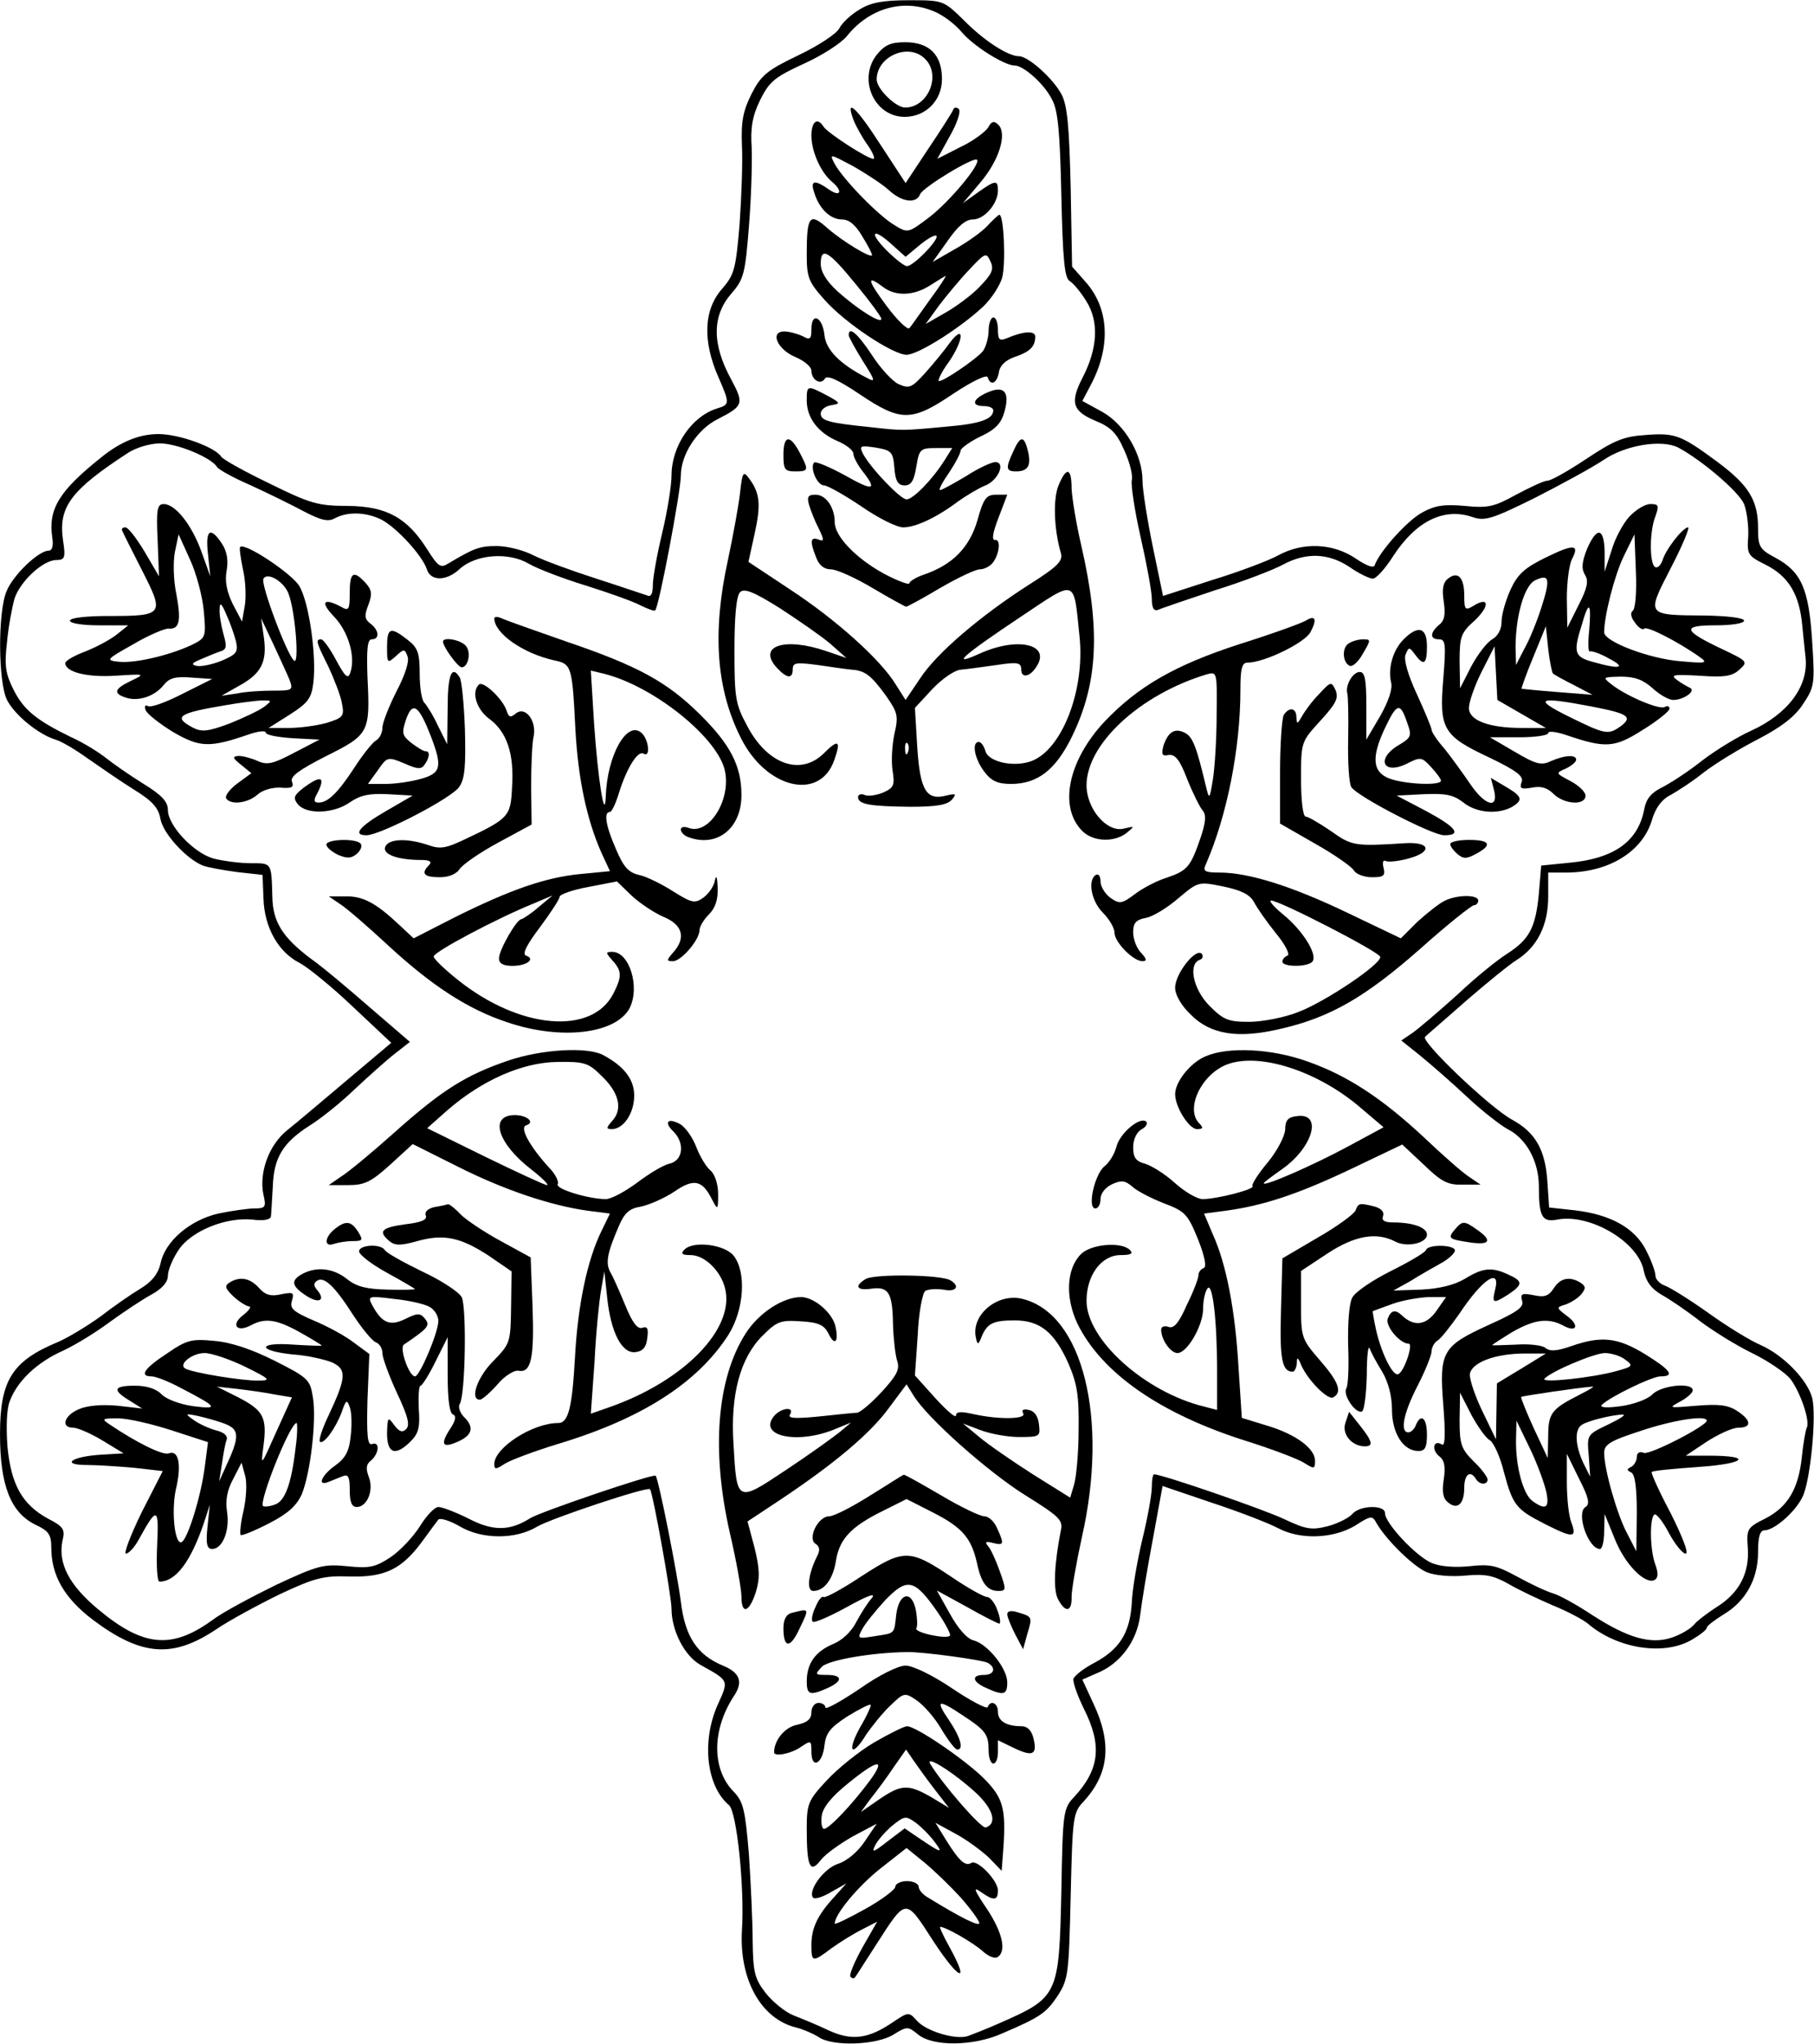
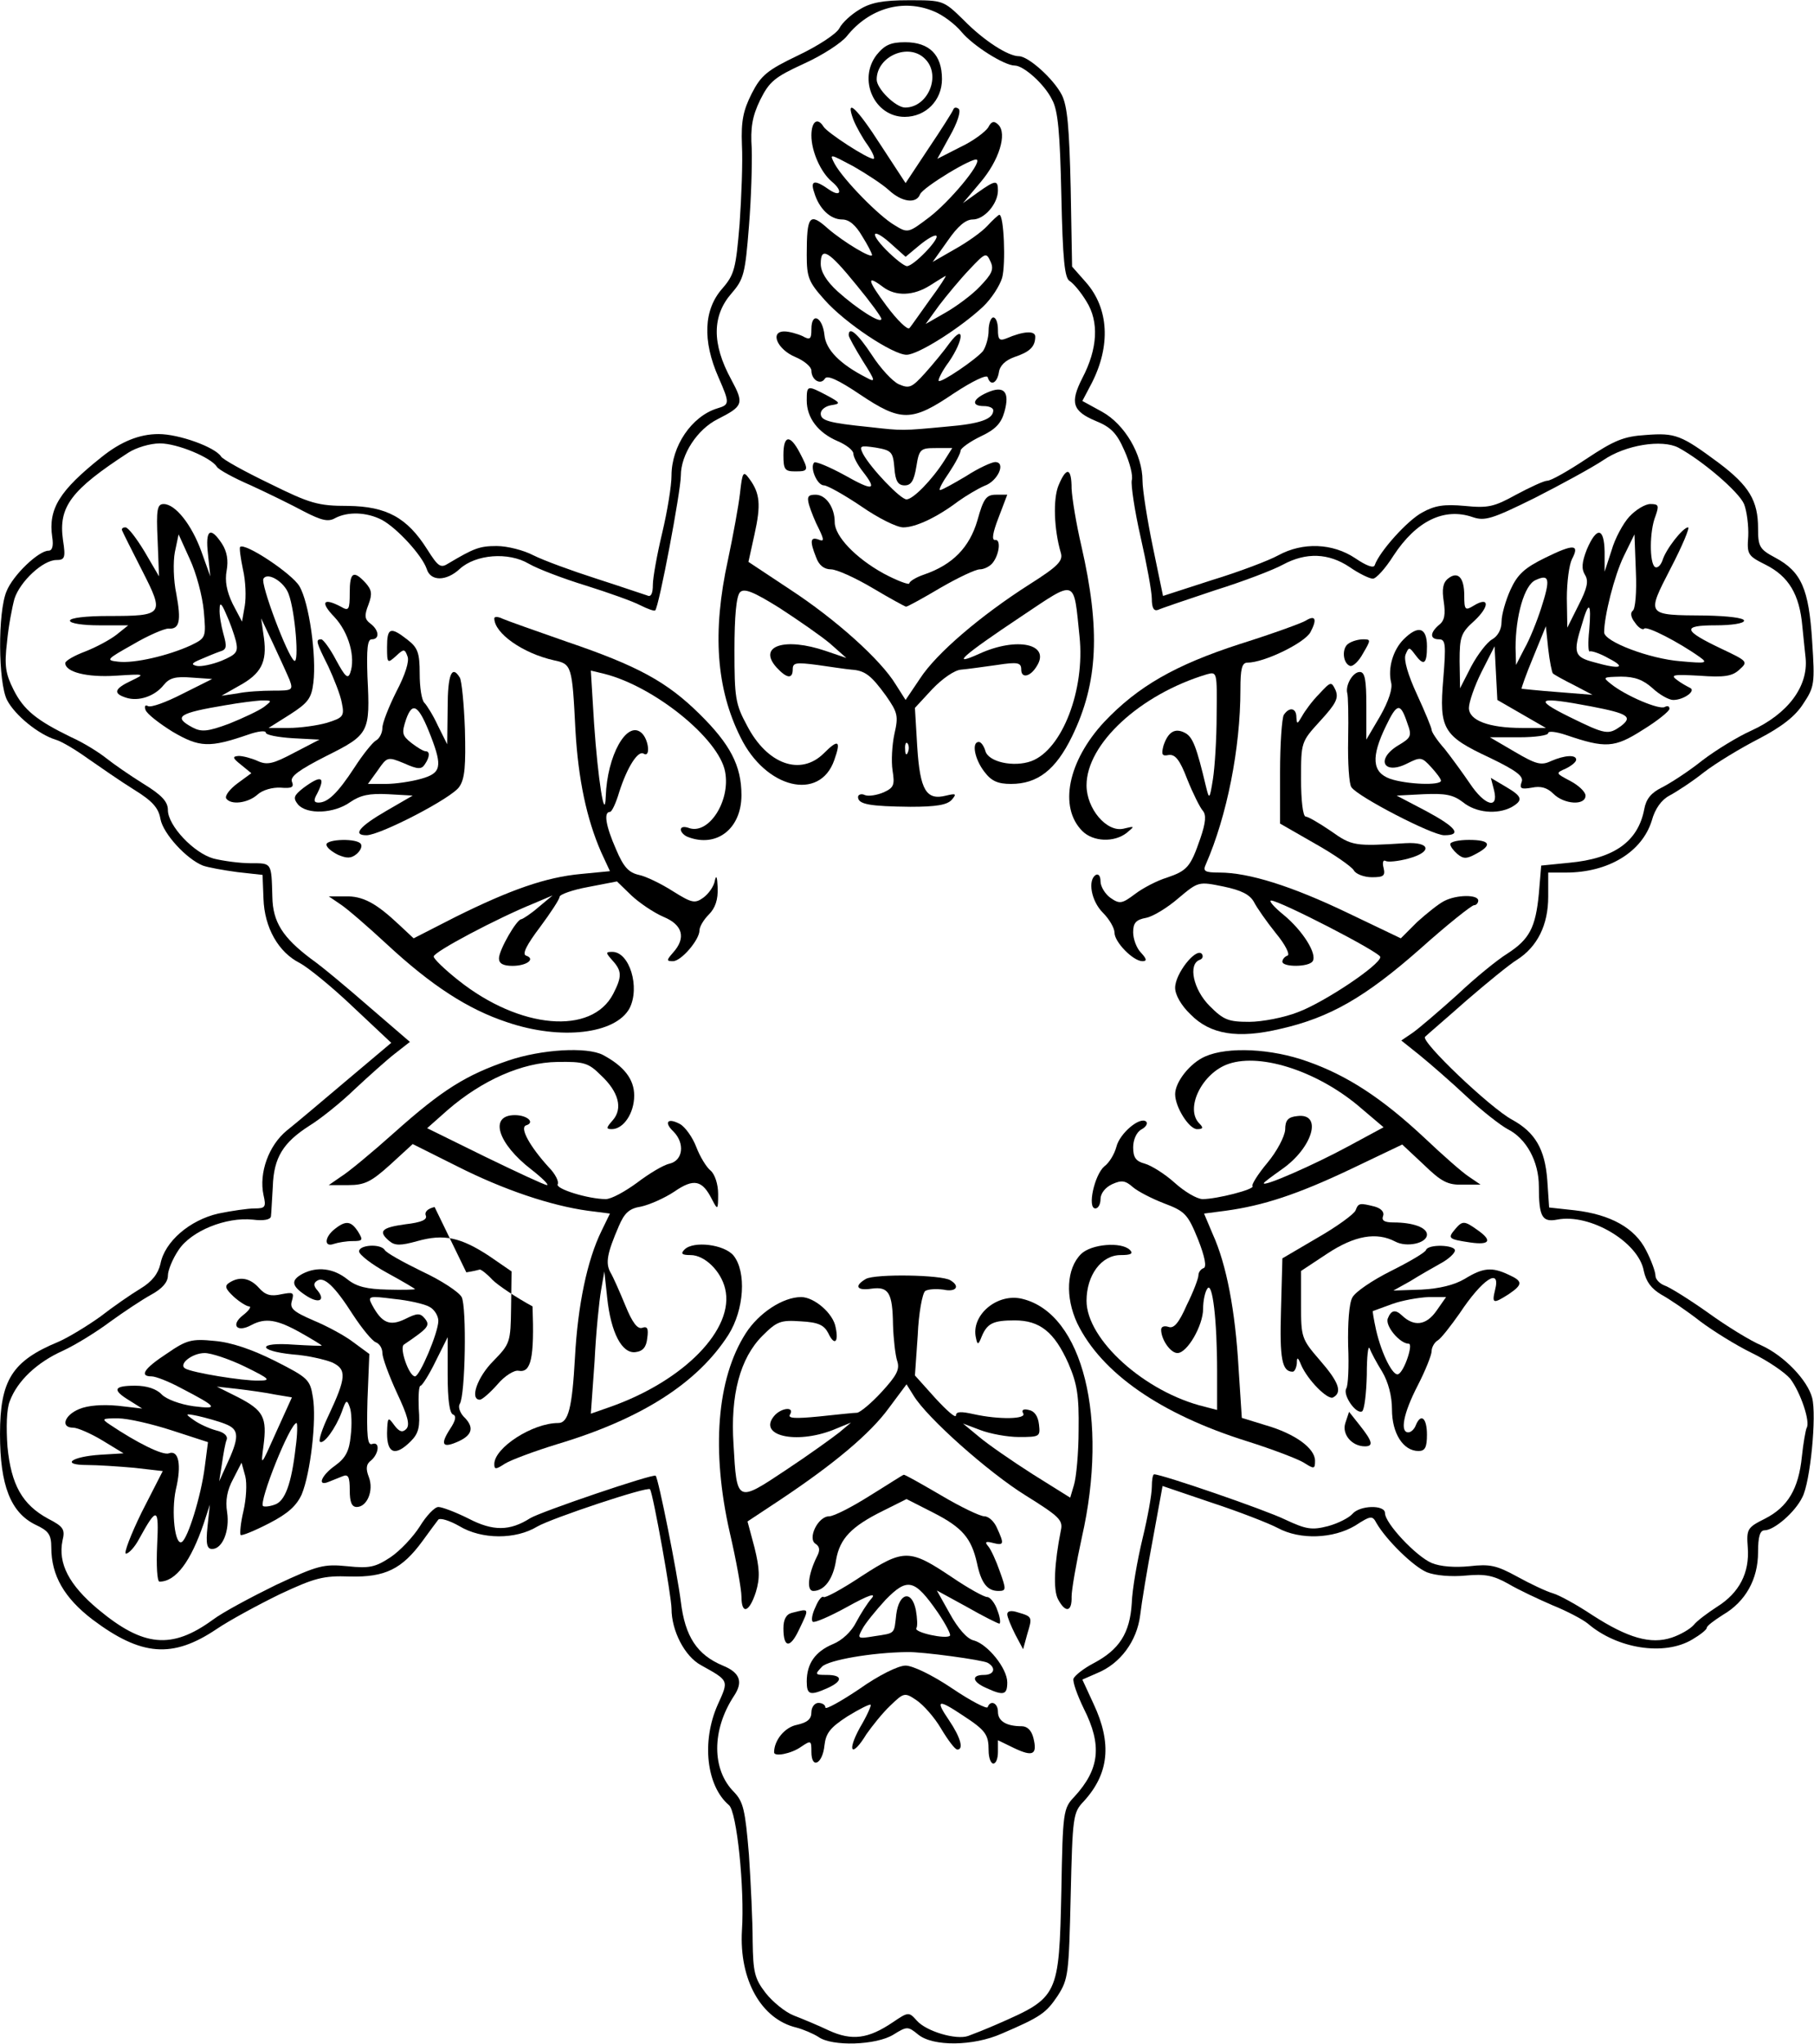
<svg xmlns="http://www.w3.org/2000/svg" version="1.0" width="291.448pt" height="328.237pt" viewBox="0 0 389 438" preserveAspectRatio="xMidYMid meet">
  <g transform="translate(0,438) scale(0.1,-0.1)" fill="#000000" stroke="none">
    <path d="M1843 4360 c-17 -10 -37 -28 -43 -40 -6 -12 -46 -38 -88 -58 -67 -32 -80 -43 -100 -82 -18 -36 -23 -58 -21 -110 2 -36 -1 -112 -5 -170 -8 -95 -11 -108 -37 -138 -40 -45 -43 -112 -8 -191 24 -55 24 -58 -3 -66 -55 -17 -98 -81 -98 -144 0 -22 -9 -77 -20 -123 -11 -46 -20 -96 -20 -111 0 -19 -4 -27 -12 -23 -7 2 -56 19 -109 36 -53 17 -113 39 -135 50 -21 11 -56 20 -79 20 -37 0 -49 -5 -103 -37 -17 -11 -22 -8 -46 30 -43 68 -87 92 -170 93 -64 0 -81 5 -168 48 -54 26 -101 52 -104 58 -13 20 -90 48 -134 48 -41 0 -81 -16 -123 -50 -89 -71 -114 -110 -105 -171 3 -19 0 -29 -8 -29 -21 0 -76 -52 -90 -87 -19 -45 -18 -195 1 -233 17 -33 68 -74 104 -85 14 -4 45 -23 70 -41 26 -18 69 -48 98 -66 39 -24 53 -39 57 -63 6 -32 56 -86 91 -100 11 -4 44 -10 74 -14 l54 -6 2 -51 c2 -62 32 -115 78 -138 17 -9 69 -51 114 -94 l82 -77 -95 -80 c-52 -44 -110 -93 -129 -108 -39 -32 -60 -91 -50 -138 6 -26 4 -29 -19 -29 -14 0 -49 -5 -78 -11 -61 -14 -115 -60 -124 -108 -5 -21 -18 -38 -43 -53 -20 -12 -59 -39 -86 -60 -28 -20 -69 -45 -90 -54 -99 -41 -125 -82 -125 -198 0 -110 23 -168 76 -194 28 -13 34 -21 34 -49 0 -60 28 -108 88 -154 105 -79 172 -84 266 -21 28 19 89 52 136 75 75 35 93 40 150 38 76 -2 112 16 156 76 15 21 31 42 34 46 4 4 24 -2 45 -14 48 -29 121 -29 167 -1 31 18 238 87 242 80 7 -12 46 -230 46 -256 0 -47 28 -102 63 -121 61 -34 60 -32 36 -85 -35 -79 -24 -174 24 -215 17 -13 34 -179 28 -269 -6 -105 41 -190 117 -208 15 -4 36 -13 47 -20 29 -21 124 -18 161 5 29 18 31 18 53 0 32 -26 118 -25 179 2 84 36 95 44 120 81 23 36 24 46 28 215 4 170 5 178 28 202 54 59 61 124 21 209 l-24 52 32 14 c49 20 85 68 92 124 3 26 15 99 27 162 l21 115 106 -36 c58 -19 122 -44 141 -54 48 -26 119 -23 166 5 34 22 37 22 46 5 21 -36 79 -93 108 -105 18 -7 52 -10 83 -7 42 4 60 0 92 -18 22 -13 65 -33 95 -46 30 -12 64 -30 75 -39 63 -54 164 -70 224 -34 17 10 31 21 31 25 0 4 16 16 35 28 48 28 75 76 75 134 0 33 4 47 14 47 20 0 65 38 81 71 17 32 31 175 21 213 -10 38 -60 90 -108 112 -24 10 -76 42 -116 71 -41 29 -83 55 -93 58 -10 4 -19 13 -19 21 0 8 -9 33 -20 54 -24 48 -76 77 -153 86 l-55 6 -4 59 c-5 66 -26 102 -75 129 -47 25 -198 169 -187 178 5 5 45 39 89 78 44 38 93 78 108 87 44 28 67 75 67 135 l0 52 38 0 c91 0 163 44 184 111 7 26 21 45 38 54 15 8 49 30 74 50 26 20 79 52 118 72 48 25 78 48 95 75 24 36 25 43 19 134 -7 112 -23 149 -79 179 -34 18 -37 24 -37 63 0 59 -19 91 -84 140 -81 60 -93 65 -157 60 -48 -3 -68 -12 -127 -51 -39 -26 -76 -47 -84 -47 -7 0 -37 -14 -67 -30 -47 -26 -60 -29 -110 -24 -44 4 -64 1 -91 -14 -32 -17 -92 -84 -102 -113 -2 -7 -17 -2 -42 15 -48 32 -112 35 -165 6 -20 -11 -83 -35 -142 -53 l-105 -34 -22 106 c-12 58 -22 122 -22 141 0 56 -38 121 -87 148 l-42 23 20 38 c41 80 37 160 -12 216 l-30 34 -3 168 c-3 130 -7 176 -19 200 -18 35 -72 83 -92 83 -23 0 -75 33 -119 78 -43 42 -44 42 -117 42 -56 0 -82 -5 -106 -20z m160 -4 c18 -7 45 -27 59 -44 25 -30 92 -72 114 -72 19 0 64 -40 80 -73 13 -23 17 -71 20 -206 3 -138 7 -177 18 -183 8 -5 24 -24 36 -44 27 -43 24 -101 -9 -164 -27 -53 -21 -71 29 -92 32 -13 45 -26 61 -63 12 -26 19 -55 16 -64 -2 -10 6 -65 19 -122 13 -57 24 -117 24 -132 0 -19 4 -27 13 -24 6 3 62 22 122 42 61 19 126 44 146 55 50 27 98 25 143 -5 20 -14 43 -25 50 -25 7 0 27 22 44 49 49 75 109 104 170 83 26 -9 42 -4 133 41 57 29 123 65 147 81 48 33 126 45 161 27 52 -28 130 -95 141 -121 6 -15 10 -47 9 -69 -3 -39 -1 -42 37 -61 50 -25 73 -64 79 -132 3 -29 6 -60 7 -68 6 -61 -38 -120 -117 -156 -27 -12 -75 -41 -105 -64 -30 -24 -69 -49 -87 -58 -22 -11 -33 -24 -37 -46 -13 -69 -64 -106 -161 -115 l-60 -6 -5 -60 c-7 -73 -20 -98 -68 -129 -21 -13 -69 -52 -107 -88 -39 -35 -81 -71 -95 -81 l-25 -17 40 -32 c22 -18 67 -57 100 -88 33 -31 73 -62 88 -70 40 -20 67 -69 67 -123 0 -65 7 -77 39 -71 70 14 175 -48 186 -110 5 -23 16 -38 38 -51 18 -10 55 -35 83 -57 28 -21 78 -52 111 -68 33 -16 70 -41 82 -55 22 -29 44 -93 35 -106 -2 -5 -7 -32 -10 -61 -7 -69 -30 -108 -79 -133 -38 -19 -40 -22 -37 -62 4 -54 -18 -97 -66 -127 -20 -13 -43 -30 -50 -39 -8 -9 -29 -21 -47 -27 -45 -15 -94 -1 -170 48 -33 22 -71 43 -85 47 -14 4 -48 20 -77 36 -44 24 -58 27 -102 22 -31 -3 -62 -1 -81 7 -33 14 -100 85 -100 107 0 18 -54 17 -70 -2 -7 -8 -30 -20 -52 -26 -35 -9 -47 -7 -92 14 -43 21 -264 97 -281 97 -3 0 -5 -12 -5 -27 0 -16 -9 -66 -20 -111 -11 -46 -22 -108 -23 -138 -4 -65 -27 -100 -82 -129 -21 -11 -40 -26 -43 -33 -2 -7 8 -35 22 -64 40 -79 34 -130 -20 -189 -24 -25 -25 -32 -28 -202 -5 -226 -6 -228 -136 -285 -25 -11 -53 -22 -64 -26 -26 -9 -90 10 -110 33 -17 19 -18 19 -52 -4 -52 -35 -87 -40 -137 -17 -23 11 -57 25 -75 32 -18 7 -45 29 -60 48 -24 31 -27 45 -28 111 0 42 -4 126 -8 186 -8 96 -12 113 -32 134 -48 48 -48 133 0 206 20 30 13 50 -24 65 -55 23 -81 62 -90 137 -8 63 -48 264 -54 270 -5 5 -246 -77 -269 -91 -44 -28 -80 -28 -132 -1 -28 14 -57 25 -65 25 -8 0 -26 -19 -40 -42 -14 -22 -42 -52 -63 -66 -32 -21 -45 -24 -92 -19 -51 5 -63 2 -153 -40 -53 -26 -115 -59 -136 -75 -88 -64 -149 -58 -246 23 -62 52 -86 98 -76 147 6 24 2 30 -31 47 -55 30 -79 72 -87 154 -3 42 -2 81 5 98 16 43 58 83 114 108 28 13 73 41 101 62 29 21 68 47 88 58 24 13 36 27 36 41 0 11 10 36 23 55 27 41 102 71 159 65 24 -3 38 0 39 7 1 7 2 35 4 64 2 62 22 94 78 130 23 14 67 49 97 78 30 28 69 63 87 77 l32 25 -86 74 c-47 41 -103 88 -126 104 -61 46 -82 79 -83 133 -2 74 -1 72 -46 72 -24 0 -60 5 -80 10 -43 12 -98 71 -98 104 0 18 -13 32 -52 56 -29 18 -65 43 -80 55 -15 12 -48 33 -75 45 -74 36 -102 58 -124 102 -17 34 -20 51 -14 102 3 33 11 75 16 93 12 37 61 83 90 83 18 0 20 5 14 43 -10 71 17 107 140 187 17 11 47 20 68 20 37 0 109 -30 122 -50 3 -6 36 -24 73 -40 37 -17 88 -42 114 -56 37 -19 52 -23 67 -14 27 14 67 13 100 -4 33 -18 86 -76 96 -105 8 -27 42 -27 71 0 34 31 104 37 148 11 19 -11 74 -32 123 -47 48 -15 101 -34 116 -42 16 -8 30 -13 32 -11 8 7 55 256 55 289 0 45 35 99 79 121 55 28 57 33 29 85 -42 77 -41 137 1 185 26 30 29 42 37 143 5 61 7 136 6 167 -3 44 1 69 18 104 20 40 31 49 94 78 40 18 81 45 92 59 48 60 121 81 187 53z" />
    <path d="M1880 4263 c-41 -53 -5 -133 60 -133 45 0 80 35 80 81 0 52 -27 79 -79 79 -31 0 -44 -6 -61 -27z m104 -9 c35 -35 6 -104 -43 -104 -20 0 -61 40 -61 60 0 50 69 80 104 44z" />
    <path d="M1830 4124 c6 -15 20 -40 31 -55 11 -16 16 -29 12 -29 -13 0 -99 56 -107 69 -13 21 -26 11 -26 -19 0 -34 20 -79 44 -99 24 -20 19 -34 -6 -17 -31 22 -41 20 -32 -6 10 -34 34 -58 60 -58 15 0 29 -12 43 -36 12 -19 21 -37 21 -40 0 -9 -60 27 -94 56 -40 36 -46 29 -46 -56 0 -48 4 -58 38 -96 44 -50 147 -118 176 -118 25 0 116 58 164 103 18 17 36 45 41 62 8 29 4 135 -6 135 -2 0 -14 -11 -26 -24 -12 -13 -43 -35 -70 -50 l-47 -27 32 45 c22 32 39 46 54 46 25 0 54 34 54 62 0 23 -5 23 -43 -4 l-32 -23 37 44 c41 48 58 105 39 124 -9 9 -15 8 -22 -6 -6 -9 -32 -29 -60 -42 l-49 -25 27 49 c16 28 24 53 19 58 -5 4 -10 4 -12 -2 -2 -5 -26 -43 -53 -83 l-49 -74 -53 81 c-52 81 -77 104 -59 55z m76 -151 c28 -26 59 -30 67 -9 6 15 115 81 122 74 9 -9 -59 -90 -102 -123 -45 -34 -46 -35 -75 -17 -34 20 -109 97 -128 131 -12 23 -11 22 40 -5 28 -16 63 -39 76 -51z m8 -118 l28 -25 30 25 c17 14 33 23 36 20 7 -7 -49 -65 -63 -65 -6 0 -26 16 -45 35 -39 40 -27 48 14 10z m-77 -86 c29 -35 53 -68 53 -72 0 -12 -53 22 -94 59 -24 22 -36 42 -36 59 0 38 17 28 77 -46z m264 -3 c-17 -18 -51 -43 -74 -56 l-42 -24 29 40 c16 21 45 56 65 77 34 36 36 37 45 17 8 -17 3 -27 -23 -54z m-107 -28 c-21 -29 -40 -57 -44 -61 -4 -4 -26 17 -49 48 -41 55 -44 68 -7 40 27 -20 65 -19 101 4 17 11 32 20 33 20 2 1 -13 -23 -34 -51z" />
    <path d="M1740 3675 c0 -22 -3 -24 -19 -15 -11 5 -29 10 -39 10 -32 0 -15 -39 24 -55 19 -8 34 -21 34 -29 0 -20 20 -32 29 -17 5 8 29 -3 75 -34 88 -59 111 -59 201 2 41 27 71 41 73 35 6 -20 20 -13 24 10 2 15 14 26 33 33 33 11 45 22 45 44 0 13 -25 12 -62 -4 -15 -6 -18 -2 -18 19 0 14 -4 26 -10 26 -5 0 -10 -13 -10 -28 0 -16 -6 -35 -12 -44 -15 -18 -90 -69 -95 -64 -2 2 7 21 22 41 32 47 34 83 2 41 -12 -17 -36 -46 -53 -65 -29 -32 -34 -34 -57 -24 -13 6 -39 34 -57 62 -31 47 -50 63 -50 43 0 -4 14 -29 30 -55 28 -44 28 -47 8 -36 -57 29 -87 60 -90 91 -4 39 -28 51 -28 13z" />
    <path d="M1730 3522 c0 -37 24 -69 66 -87 19 -8 34 -20 34 -27 0 -7 9 -24 20 -38 32 -41 23 -43 -39 -8 -33 18 -62 30 -65 27 -10 -10 6 -49 21 -49 7 0 43 -20 80 -45 36 -25 76 -45 90 -45 27 0 73 22 118 56 17 12 42 27 56 33 29 10 47 51 23 51 -7 0 -36 -13 -62 -30 -27 -16 -52 -30 -56 -30 -4 0 5 17 19 37 14 21 25 42 25 48 1 5 20 19 43 30 32 15 44 28 51 53 12 43 -1 57 -37 41 -32 -14 -35 -29 -7 -29 11 0 20 -4 20 -9 0 -19 -28 -29 -100 -35 -96 -9 -94 -9 -165 -1 -89 9 -105 14 -105 29 0 8 10 16 23 18 20 3 20 5 -10 21 -42 22 -43 22 -43 -11z m188 -145 c2 -28 8 -37 22 -37 14 0 20 10 25 40 6 38 9 40 42 40 l35 0 -17 -27 c-26 -41 -67 -83 -81 -83 -13 0 -76 66 -93 97 -9 18 -7 19 27 14 34 -6 37 -9 40 -44z" />
    <path d="M1680 3405 c0 -31 3 -35 25 -35 29 0 30 2 10 40 -21 40 -35 38 -35 -5z" />
-     <path d="M2173 3413 c-17 -36 -16 -43 6 -43 26 0 33 13 25 45 -8 32 -16 32 -31 -2z" />
    <path d="M1587 3324 c-3 -27 -15 -92 -26 -144 -34 -155 -25 -276 27 -380 54 -110 170 -138 201 -49 15 42 9 46 -22 15 -50 -50 -122 -24 -165 59 -25 46 -27 60 -27 162 0 72 4 116 12 124 9 9 29 1 85 -34 40 -26 89 -60 108 -76 l35 -31 -44 15 c-88 30 -147 11 -106 -35 22 -24 35 -26 35 -4 0 14 7 15 53 9 28 -4 61 -9 73 -10 29 -2 42 -12 74 -56 25 -36 27 -43 18 -82 -5 -23 -7 -58 -4 -78 5 -31 3 -37 -19 -47 -14 -6 -32 -9 -40 -6 -8 4 -15 1 -15 -4 0 -16 26 -20 112 -21 56 0 79 4 89 15 11 13 9 14 -12 9 -43 -11 -56 12 -62 104 l-5 84 37 40 c22 23 48 41 62 42 13 1 48 6 77 10 45 7 52 5 52 -10 0 -19 19 -16 33 7 31 48 -42 64 -123 27 -64 -29 -36 -4 90 80 120 80 112 83 125 -43 12 -114 -37 -242 -103 -267 -38 -14 -93 -2 -99 22 -3 10 -9 19 -14 19 -16 0 -9 -37 12 -64 15 -20 29 -26 57 -26 57 0 96 30 131 102 56 115 61 229 20 408 -11 47 -20 102 -21 123 0 45 -11 48 -28 7 -12 -29 -10 -94 5 -145 5 -17 -7 -29 -67 -67 -105 -67 -200 -148 -235 -202 l-31 -46 -21 33 c-32 53 -129 140 -227 204 l-89 59 13 59 c14 63 12 88 -11 119 -13 18 -15 15 -20 -30z m360 -556 c-3 -8 -6 -5 -6 6 -1 11 2 17 5 13 3 -3 4 -12 1 -19z" />
    <path d="M1735 3298 c4 -13 13 -36 21 -51 12 -25 11 -28 -1 -23 -17 6 -19 -3 -5 -38 6 -17 17 -26 32 -26 12 0 52 -18 89 -40 37 -22 70 -40 72 -40 3 0 36 18 73 40 38 22 76 40 85 40 9 0 21 6 27 13 15 18 19 52 6 50 -8 -1 -5 16 7 47 l19 50 -24 0 c-21 0 -27 -8 -40 -55 -17 -58 -53 -95 -114 -116 -18 -6 -32 -15 -32 -19 0 -4 -25 5 -55 21 -60 33 -105 80 -105 110 0 32 -19 59 -41 59 -16 0 -19 -4 -14 -22z" />
    <path d="M338 3223 l3 -78 -31 53 c-17 28 -35 52 -41 52 -6 0 -9 -3 -7 -7 2 -5 21 -43 43 -86 48 -94 46 -97 -72 -97 -49 0 -83 -4 -83 -10 0 -6 28 -10 63 -10 l62 0 -25 -20 c-14 -11 -44 -27 -67 -36 -24 -9 -43 -20 -43 -25 0 -19 46 -31 108 -27 64 4 64 4 33 -11 -36 -17 -39 -27 -11 -36 27 -9 62 3 81 27 12 15 25 19 60 16 l44 -3 -64 -32 c-35 -18 -68 -30 -74 -26 -5 3 -8 0 -5 -8 2 -8 29 -29 58 -47 58 -34 79 -35 163 -6 20 7 37 9 37 4 0 -5 26 -10 58 -12 l57 -3 -54 -28 c-45 -24 -58 -27 -78 -18 -13 6 -32 11 -41 11 -14 -1 -14 -4 5 -19 l22 -18 -30 -22 c-16 -12 -27 -26 -24 -32 10 -15 47 -10 67 8 11 10 32 16 50 15 24 -2 29 1 24 13 -4 11 15 25 74 55 92 46 94 50 88 170 -2 59 0 80 9 80 18 0 16 20 -3 34 -12 9 -13 17 -4 40 9 24 7 32 -6 47 -26 28 -34 23 -34 -21 0 -37 -2 -40 -19 -30 -38 20 -45 10 -14 -22 31 -33 46 -87 34 -120 -5 -14 -11 -8 -30 27 -13 25 -28 45 -32 45 -13 0 -11 -6 15 -58 12 -26 26 -61 29 -78 6 -29 3 -32 -32 -43 -21 -6 -58 -11 -82 -11 l-43 0 46 29 c39 25 46 35 50 68 7 57 -9 172 -30 207 -16 27 -117 94 -127 84 -2 -2 1 -24 6 -48 6 -25 7 -60 4 -78 l-6 -34 -20 38 c-13 27 -17 49 -13 71 4 22 1 41 -10 58 -25 38 -36 30 -30 -22 l5 -48 -19 53 c-21 58 -56 102 -81 102 -14 0 -16 -12 -13 -77z m99 -152 c5 -57 5 -58 -28 -74 -48 -22 -121 -39 -155 -35 -28 3 -26 5 31 37 32 19 67 34 76 34 24 -2 28 16 17 75 -6 28 -7 68 -3 89 l8 38 24 -53 c14 -30 27 -79 30 -111z m182 36 c14 -37 23 -150 12 -143 -14 9 -73 165 -66 176 9 15 45 -7 54 -33z m-113 -101 c5 -23 2 -28 -31 -42 -20 -8 -44 -13 -53 -11 -13 3 -11 6 8 14 14 6 33 14 42 17 14 4 15 10 7 38 -5 18 -9 42 -8 53 0 15 4 13 14 -11 8 -17 17 -43 21 -58z m115 -83 c8 -22 6 -23 -35 -23 -24 0 -59 -2 -77 -6 l-34 -5 37 21 c48 26 61 51 54 103 l-6 42 26 -55 c14 -30 30 -65 35 -77z m-55 -58 c-11 -8 -45 -24 -75 -36 -46 -17 -59 -18 -78 -8 -43 23 -30 31 72 48 28 5 61 9 75 10 24 0 24 0 6 -14z" />
    <path d="M3494 3273 c-13 -14 -31 -47 -38 -72 l-15 -46 0 43 c-1 52 -17 54 -38 5 -11 -28 -12 -42 -4 -55 8 -13 5 -28 -14 -65 l-24 -48 -1 63 c0 35 5 72 11 84 17 32 4 33 -57 3 -45 -22 -60 -36 -75 -69 -10 -22 -19 -53 -19 -68 0 -17 -8 -31 -20 -38 -11 -6 -31 -32 -45 -58 l-24 -47 -1 58 c0 53 3 61 32 87 33 31 32 53 -2 32 -18 -11 -20 -9 -20 22 0 39 -14 53 -35 36 -11 -9 -13 -23 -9 -49 4 -27 2 -41 -10 -50 -20 -17 -20 -31 0 -31 14 0 15 -11 9 -85 -9 -107 -1 -122 100 -169 58 -28 73 -40 68 -52 -5 -14 -1 -16 22 -12 19 4 33 0 46 -13 23 -23 69 -26 69 -4 0 8 -15 22 -32 31 -32 17 -33 17 -10 27 12 6 22 14 22 19 0 11 -24 10 -54 -3 -21 -10 -32 -7 -78 20 l-53 31 63 0 c34 0 62 4 62 9 0 5 17 3 38 -4 85 -29 104 -28 165 11 31 19 57 40 57 45 0 6 -4 7 -10 4 -11 -7 -84 24 -115 49 -19 15 -18 15 21 16 30 0 48 -7 68 -25 15 -14 35 -25 44 -25 23 0 50 20 36 26 -6 3 -19 10 -28 17 -15 11 -7 12 48 9 54 -4 71 -1 86 13 19 17 18 18 -39 45 -82 39 -85 50 -12 50 34 0 61 4 61 10 0 6 -35 10 -82 11 -129 1 -128 -1 -75 102 25 48 41 87 37 87 -11 0 -48 -47 -55 -71 -4 -11 -11 -17 -16 -14 -12 8 -12 77 1 109 8 23 7 26 -11 26 -11 0 -31 -12 -45 -27z m7 -202 c-5 -4 -4 -14 5 -25 7 -11 17 -17 20 -13 6 6 74 -29 119 -61 18 -13 14 -14 -41 -9 -66 5 -164 42 -164 62 0 35 22 122 42 163 l23 47 3 -79 c2 -44 -1 -82 -7 -85z m-196 6 c-9 -28 -25 -68 -36 -87 l-18 -35 -1 37 c0 68 19 135 43 145 30 14 32 2 12 -60z m103 -47 c-3 -27 -2 -48 1 -46 3 2 22 -4 41 -15 39 -20 24 -24 -32 -8 -42 11 -45 20 -26 80 15 53 21 49 16 -11z m-78 -93 c3 -3 23 -14 45 -25 l40 -21 -75 6 c-41 3 -76 7 -77 7 -1 1 10 32 25 68 l27 66 5 -48 c3 -27 8 -51 10 -53z m-67 -87 l52 -30 -51 0 c-71 0 -114 16 -114 43 0 12 12 47 27 77 l28 55 3 -58 3 -57 52 -30z m150 16 c78 -15 89 -22 63 -42 -27 -19 -32 -19 -111 20 -79 39 -67 44 48 22z" />
    <path d="M1060 3055 c0 -32 61 -75 128 -90 38 -8 39 -11 46 -150 6 -105 24 -190 55 -261 l19 -41 -62 -6 c-76 -7 -152 -34 -269 -92 l-90 -46 -31 29 c-50 47 -78 62 -116 61 l-35 0 25 -17 c14 -9 59 -48 100 -86 95 -88 173 -139 258 -167 115 -39 232 -25 262 30 23 45 0 121 -37 121 -15 0 -14 -2 0 -18 21 -23 21 -35 2 -72 -46 -89 -200 -76 -332 29 -29 23 -53 46 -53 51 0 10 136 82 215 114 l40 17 -30 -25 c-16 -14 -33 -25 -37 -26 -10 0 -48 -66 -48 -84 0 -11 9 -16 29 -16 31 0 50 15 29 22 -9 3 2 24 30 61 23 31 42 60 42 65 0 5 28 15 61 21 l62 12 31 -30 c17 -16 48 -37 69 -46 41 -17 49 -45 20 -77 -14 -16 -14 -18 0 -18 18 0 57 46 57 66 0 8 9 23 20 34 14 14 20 32 19 58 -1 23 -3 28 -6 15 -2 -13 -14 -29 -25 -37 -18 -13 -25 -11 -65 14 -25 16 -58 32 -73 35 -22 5 -33 17 -49 55 -22 50 -27 80 -13 80 4 0 13 19 20 43 17 53 40 89 52 82 16 -10 11 32 -5 45 -31 26 -73 -49 -76 -137 -2 -58 -17 39 -25 156 l-7 114 29 -7 c107 -27 246 -139 259 -210 12 -63 -36 -137 -79 -120 -9 3 -16 2 -16 -4 0 -5 7 -13 16 -16 61 -23 114 18 114 90 0 63 -24 109 -90 174 -70 69 -132 103 -285 155 -66 23 -128 45 -137 49 -10 5 -18 5 -18 1z" />
    <path d="M2800 3050 c-8 -5 -71 -28 -141 -50 -139 -45 -219 -91 -291 -167 -78 -84 -98 -183 -47 -234 23 -23 68 -25 95 -4 18 15 18 15 -7 9 -36 -8 -79 43 -79 93 0 89 115 195 258 238 22 6 22 5 21 -87 0 -51 -4 -113 -8 -138 -7 -44 -8 -44 -15 -15 -20 84 -28 105 -44 114 -22 12 -37 3 -47 -27 -5 -19 -3 -23 11 -20 14 2 24 -10 40 -52 12 -30 27 -60 33 -67 8 -9 7 -25 -5 -60 -21 -61 -28 -69 -72 -84 -20 -6 -51 -22 -68 -35 -28 -21 -33 -22 -53 -8 -11 8 -21 24 -21 35 0 11 -4 17 -10 14 -18 -11 -10 -56 15 -81 14 -14 25 -33 25 -43 0 -20 40 -61 60 -61 10 0 9 5 -3 18 -10 10 -17 30 -17 44 0 20 6 27 28 31 15 3 46 22 69 42 43 36 43 36 97 25 38 -8 56 -17 65 -33 6 -12 27 -42 47 -67 20 -24 31 -46 25 -48 -6 -2 -11 -8 -11 -13 0 -12 57 -12 65 1 10 16 -22 66 -62 99 -21 17 -33 31 -27 31 18 0 234 -111 234 -121 0 -17 -120 -97 -176 -118 -30 -12 -78 -21 -105 -21 -45 0 -55 4 -85 34 -35 35 -47 90 -21 99 6 2 8 8 4 13 -13 13 -57 -43 -57 -73 0 -15 13 -38 33 -57 42 -43 101 -53 193 -31 106 24 182 68 299 171 58 52 111 94 116 94 5 0 9 5 9 10 0 13 -46 13 -73 -1 -12 -6 -38 -27 -58 -45 l-35 -35 -115 55 c-119 57 -211 86 -274 86 -32 0 -36 3 -29 18 45 103 74 248 74 374 0 44 3 58 15 58 36 0 122 42 135 65 15 28 11 38 -10 25z" />
    <path d="M830 2993 c0 -35 1 -35 19 -19 17 16 19 16 25 -1 4 -10 -5 -39 -24 -75 -16 -32 -30 -67 -30 -78 0 -10 -6 -23 -14 -27 -7 -4 -28 -30 -46 -58 -36 -55 -57 -75 -77 -75 -10 0 -11 5 -3 19 19 37 9 41 -30 12 -20 -16 -22 -21 -11 -35 19 -22 77 -20 112 5 22 15 41 19 81 17 l53 -3 -57 -33 c-57 -33 -73 -52 -42 -52 29 0 184 80 199 104 12 17 14 46 12 123 -2 55 -7 105 -11 111 -17 28 -26 7 -26 -65 l-1 -78 -20 40 c-10 22 -24 44 -29 49 -6 6 -10 34 -10 62 0 45 -4 56 -26 73 -37 29 -44 26 -44 -16z m94 -191 c25 -65 22 -79 -21 -91 -21 -6 -55 -11 -76 -11 l-38 0 21 29 c20 29 21 30 57 15 29 -13 37 -13 44 -2 11 16 11 28 2 28 -5 0 -18 8 -31 18 -20 16 -21 21 -11 51 14 39 27 30 53 -37z" />
    <path d="M3010 3010 c-23 -23 -34 -62 -27 -92 4 -13 -5 -40 -23 -72 l-30 -51 0 73 c0 55 -3 72 -14 72 -15 0 -31 -28 -27 -45 2 -5 3 -50 2 -100 -1 -49 2 -96 7 -102 13 -20 173 -103 199 -103 39 0 26 17 -39 52 l-63 33 58 3 c46 2 63 -1 84 -17 28 -23 73 -27 104 -11 26 15 24 23 -12 44 l-32 19 7 -27 c10 -41 -20 -33 -52 15 -15 22 -39 55 -54 74 -16 18 -28 36 -28 41 0 4 -14 38 -31 75 -20 43 -29 75 -25 86 7 17 8 17 20 1 19 -26 26 -22 26 17 0 41 -19 46 -50 15z m8 -180 c10 -27 8 -31 -19 -47 -50 -30 -32 -65 19 -39 28 14 31 14 51 -8 11 -12 21 -25 21 -29 0 -11 -74 -8 -109 4 -39 14 -41 47 -9 113 24 50 31 51 46 6z" />
-     <path d="M950 3005 c0 -11 32 -55 40 -55 14 0 21 32 9 46 -11 13 -49 20 -49 9z" />
    <path d="M2892 3001 c-15 -9 -13 -42 3 -48 6 -2 19 10 28 27 17 29 17 30 0 30 -10 0 -24 -4 -31 -9z" />
-     <path d="M1027 2913 c-17 -16 -5 -54 23 -74 37 -28 53 -74 48 -147 -3 -62 -6 -66 -106 -113 -36 -17 -49 -19 -74 -10 -44 15 -85 14 -92 -4 -6 -16 27 -28 77 -28 19 0 24 -4 17 -11 -18 -18 -11 -26 23 -26 20 0 36 7 43 18 6 9 43 35 82 56 l72 39 -1 81 c0 45 2 92 5 106 8 34 -17 68 -38 51 -12 -10 -15 -8 -20 7 -8 24 -50 64 -59 55z" />
    <path d="M2829 2893 c-15 -15 -31 -37 -37 -48 -10 -17 -11 -18 -12 -2 0 20 -15 23 -27 5 -4 -7 -8 -62 -8 -123 l0 -110 75 -43 c41 -23 78 -49 83 -57 4 -8 22 -15 39 -15 25 0 29 3 25 20 -3 11 -1 18 4 15 5 -3 27 -1 49 5 52 14 48 36 -6 33 -109 -7 -115 -6 -160 26 -25 17 -49 31 -54 31 -6 0 -10 35 -10 80 0 80 0 80 41 125 34 37 40 49 33 66 -9 19 -10 19 -35 -8z" />
    <path d="M700 2570 c0 -6 11 -15 25 -22 19 -8 28 -8 40 2 8 7 12 16 9 21 -7 13 -74 11 -74 -1z" />
    <path d="M3110 2571 c0 -5 7 -14 15 -21 13 -11 20 -11 40 0 36 19 31 30 -15 30 -22 0 -40 -4 -40 -9z" />
    <path d="M1090 2107 c-91 -31 -142 -63 -244 -154 -48 -43 -100 -86 -115 -95 l-26 -18 42 0 c35 0 49 7 90 44 l48 44 96 -48 c99 -50 200 -84 280 -95 l47 -6 -18 -37 c-31 -63 -51 -160 -57 -271 -6 -108 -14 -141 -36 -141 -55 0 -137 -53 -137 -88 0 -12 3 -12 23 1 13 8 64 27 113 42 180 54 300 131 366 234 34 54 39 135 11 170 -20 24 -86 32 -105 13 -9 -9 -6 -12 13 -12 30 0 65 -34 74 -72 21 -86 -88 -198 -248 -254 l-40 -14 8 112 c3 62 10 131 14 153 l7 40 6 -56 c8 -76 32 -121 61 -117 16 2 23 11 25 30 3 21 0 26 -11 22 -10 -3 -21 11 -36 48 -12 29 -26 61 -32 71 -11 20 -7 41 18 99 12 28 22 38 48 42 18 4 50 18 71 32 42 29 60 25 81 -17 12 -23 13 -23 13 12 0 21 -7 42 -16 50 -9 7 -23 30 -31 51 -8 21 -24 43 -35 49 -26 14 -35 4 -14 -16 25 -25 21 -62 -8 -69 -14 -3 -45 -22 -70 -41 -26 -19 -55 -35 -67 -35 -37 0 -109 22 -103 32 3 5 -5 22 -19 36 -41 45 -63 85 -49 90 20 6 3 22 -24 22 -56 0 -37 -61 36 -117 23 -18 38 -33 33 -33 -5 0 -65 28 -133 61 l-124 61 44 39 c74 64 160 102 235 103 57 1 67 -2 93 -28 39 -36 48 -72 26 -97 -14 -16 -15 -19 -2 -19 25 0 48 34 48 72 0 35 -22 63 -67 87 -35 18 -132 12 -203 -12z" />
    <path d="M2585 2116 c-33 -14 -65 -55 -65 -81 0 -28 30 -75 47 -75 13 0 14 3 5 12 -32 32 6 109 63 128 71 24 196 -18 286 -97 l46 -39 -76 -41 c-72 -39 -181 -87 -181 -79 0 2 18 15 39 30 66 46 88 121 33 114 -20 -2 -26 -9 -26 -29 -1 -15 -18 -47 -38 -71 -21 -25 -35 -48 -32 -50 6 -7 -77 -28 -107 -28 -12 0 -39 16 -60 35 -21 19 -50 37 -64 41 -19 5 -25 13 -25 35 0 16 7 32 17 38 10 5 15 13 11 17 -13 12 -57 -25 -64 -54 -4 -15 -15 -34 -26 -42 -21 -18 -37 -90 -19 -90 6 0 11 9 11 20 0 12 10 25 25 32 20 9 28 8 44 -6 10 -9 41 -25 67 -35 45 -17 51 -23 73 -77 15 -38 19 -60 12 -62 -6 -2 -11 -9 -11 -15 0 -7 -11 -36 -25 -64 -17 -39 -28 -51 -39 -47 -9 3 -16 1 -16 -6 0 -21 20 -50 35 -50 21 0 55 59 55 95 0 17 4 36 9 43 11 17 21 -67 21 -177 l0 -83 -27 7 c-128 31 -253 144 -253 227 0 55 32 98 73 98 22 0 28 3 20 11 -18 18 -83 13 -105 -9 -31 -31 -34 -92 -8 -148 52 -107 179 -195 364 -253 54 -17 109 -38 122 -46 22 -14 24 -14 24 4 0 27 -43 58 -105 76 l-52 16 -7 107 c-7 123 -26 222 -55 286 l-19 45 46 6 c81 11 154 35 268 89 l111 53 46 -43 c38 -37 52 -44 84 -43 l38 0 -25 17 c-14 9 -57 47 -95 83 -92 86 -166 134 -251 164 -78 28 -171 32 -219 11z" />
-     <path d="M932 1793 c-14 -3 -22 -10 -19 -18 4 -9 -9 -15 -44 -19 -51 -7 -59 -15 -34 -36 12 -10 24 -10 60 0 57 16 93 8 154 -32 l48 -33 -1 -77 c-1 -75 -2 -78 -38 -115 -35 -35 -51 -83 -29 -83 5 0 22 15 38 33 15 18 36 31 45 29 27 -5 34 27 30 138 l-4 105 -64 35 c-35 19 -74 45 -86 57 -12 13 -24 22 -27 22 -3 -1 -16 -4 -29 -6z" />
+     <path d="M932 1793 c-14 -3 -22 -10 -19 -18 4 -9 -9 -15 -44 -19 -51 -7 -59 -15 -34 -36 12 -10 24 -10 60 0 57 16 93 8 154 -32 l48 -33 -1 -77 c-1 -75 -2 -78 -38 -115 -35 -35 -51 -83 -29 -83 5 0 22 15 38 33 15 18 36 31 45 29 27 -5 34 27 30 138 c-35 19 -74 45 -86 57 -12 13 -24 22 -27 22 -3 -1 -16 -4 -29 -6z" />
    <path d="M2907 1786 c-3 -8 -40 -35 -82 -59 l-75 -44 -3 -112 c-3 -103 2 -131 25 -131 4 0 8 8 9 18 0 14 2 14 9 -3 14 -33 58 -77 69 -70 20 11 12 33 -29 80 -39 45 -40 49 -40 118 l0 73 56 37 c59 39 106 47 146 26 24 -13 68 -4 68 15 0 15 -30 26 -72 26 -19 0 -26 4 -22 14 3 8 -4 16 -18 20 -32 8 -35 8 -41 -8z" />
    <path d="M718 1746 c-22 -17 -24 -40 -2 -32 9 3 27 6 40 6 22 0 23 2 12 20 -15 23 -26 25 -50 6z" />
    <path d="M3120 1745 c-16 -19 -14 -21 33 -28 42 -6 48 4 15 27 -28 20 -32 20 -48 1z" />
    <path d="M770 1698 c0 -7 27 -28 60 -46 33 -18 60 -34 60 -35 0 -1 -26 -2 -59 -1 -44 1 -66 6 -86 22 -30 24 -65 28 -96 12 -26 -14 -24 -26 6 -46 28 -19 44 -12 26 10 -9 10 -9 16 -1 21 15 10 38 -12 77 -73 19 -29 41 -56 49 -59 8 -3 14 -13 14 -23 0 -10 14 -48 31 -85 23 -49 29 -69 20 -78 -8 -8 -15 -6 -26 9 -13 18 -14 17 -15 -18 0 -44 18 -50 51 -17 17 17 20 31 17 70 -1 27 0 49 4 49 3 0 18 23 32 52 l26 52 0 -81 c0 -53 4 -83 12 -85 7 -3 5 -13 -7 -31 -22 -34 -16 -42 19 -26 30 14 33 31 10 53 -8 9 -12 21 -8 27 12 19 15 208 4 229 -6 11 -44 36 -85 55 -41 20 -77 40 -80 46 -9 14 -55 11 -55 -3z m151 -119 c10 -5 19 -19 19 -30 0 -25 -40 -119 -50 -119 -13 0 -34 61 -24 68 53 36 57 41 45 56 -10 12 -16 12 -42 -1 -33 -16 -50 -9 -71 30 -10 19 -8 20 47 13 31 -3 66 -11 76 -17z" />
    <path d="M3058 1701 c-1 -5 -35 -25 -75 -45 -40 -20 -77 -45 -83 -57 -7 -12 -10 -56 -9 -103 2 -45 0 -86 -4 -92 -8 -14 21 -56 34 -49 5 4 9 39 10 78 0 40 3 65 6 57 3 -8 15 -31 27 -50 13 -22 21 -52 21 -81 0 -51 24 -89 57 -89 14 0 18 8 18 35 0 36 -13 47 -24 20 -3 -8 -10 -15 -16 -15 -18 0 -11 40 20 100 17 33 30 66 30 74 0 8 6 19 13 23 7 4 28 31 47 58 49 74 89 100 76 50 -7 -29 -4 -30 29 -9 31 21 31 28 0 42 -36 17 -55 15 -94 -9 -22 -13 -54 -21 -93 -23 l-60 -2 36 20 c19 12 49 29 65 38 17 9 31 22 31 28 0 12 -57 14 -62 1z m22 -131 c-22 -31 -48 -34 -74 -9 -14 13 -23 11 -30 -7 -6 -16 26 -54 45 -54 10 0 -9 -58 -22 -65 -11 -7 -36 42 -48 94 -5 23 -8 41 -7 41 0 0 19 7 41 15 22 8 57 14 78 15 l38 0 -21 -30z" />
    <path d="M1857 1639 c-26 -15 -20 -26 12 -21 37 5 45 -9 46 -78 1 -30 5 -65 9 -77 6 -18 -1 -31 -33 -66 -22 -24 -46 -44 -53 -45 -7 0 -44 -4 -82 -8 -51 -5 -67 -4 -62 4 11 18 -19 15 -34 -3 -35 -42 46 -61 126 -30 l39 16 -25 -21 c-14 -11 -65 -48 -115 -81 -105 -70 -105 -70 -112 55 -7 106 14 185 62 233 31 31 39 34 82 31 38 -2 50 -8 59 -25 13 -28 23 -21 16 12 -5 30 -46 65 -74 65 -39 0 -91 -34 -119 -78 -62 -97 -74 -251 -34 -427 14 -60 25 -122 25 -137 0 -40 17 -34 31 10 9 30 8 50 -3 95 l-15 56 71 47 c114 76 192 141 232 196 l38 51 15 -24 c29 -48 161 -165 240 -214 72 -45 81 -53 76 -75 -14 -70 -17 -128 -6 -148 16 -30 30 -27 29 6 0 15 10 72 22 127 58 255 2 479 -127 511 -54 14 -112 -35 -100 -84 3 -15 5 -15 12 3 12 29 25 35 71 35 54 0 85 -25 115 -92 19 -44 23 -69 22 -143 0 -49 -5 -102 -10 -118 l-8 -27 -80 50 c-44 28 -96 64 -115 80 l-35 29 37 -14 c21 -8 58 -15 83 -15 45 0 46 1 43 27 -2 18 -10 29 -22 31 -11 3 -16 0 -12 -7 9 -13 -52 -14 -106 -2 -27 6 -38 6 -38 -3 -1 -6 -20 11 -44 37 l-44 49 6 86 c2 48 10 90 16 95 6 4 23 5 39 3 27 -6 37 7 15 20 -19 12 -161 14 -181 3z" />
    <path d="M492 1631 c-11 -7 -9 -13 9 -30 12 -11 28 -21 33 -21 6 0 0 -9 -13 -19 -27 -21 -13 -38 18 -21 30 16 55 12 105 -16 25 -14 46 -27 46 -28 0 -1 -27 0 -60 2 -78 6 -80 -13 -2 -21 31 -2 69 -11 84 -17 32 -15 31 -32 -8 -115 -13 -27 -21 -52 -18 -55 8 -7 34 29 47 64 9 26 11 27 17 10 4 -10 5 -38 2 -62 -3 -32 -11 -47 -33 -63 -30 -21 -40 -46 -14 -35 8 3 22 9 30 12 12 5 15 -2 15 -30 0 -25 4 -36 15 -36 22 0 37 35 26 64 -7 18 -6 28 5 36 17 15 19 41 2 35 -10 -4 -12 18 -10 94 l4 99 -34 25 c-18 14 -57 35 -86 47 -44 19 -51 26 -46 42 5 18 3 19 -23 14 -22 -5 -34 -2 -48 14 -19 21 -41 25 -63 11z" />
-     <path d="M3332 1619 c-11 -17 -20 -20 -43 -15 -26 5 -29 3 -25 -12 5 -13 -10 -24 -70 -51 -101 -46 -108 -57 -99 -172 5 -63 4 -90 -3 -85 -18 11 -23 -11 -6 -25 12 -9 14 -23 10 -50 -4 -26 -2 -40 9 -49 20 -17 35 -4 35 31 0 29 13 39 25 19 8 -13 25 -13 25 -1 0 5 -13 23 -30 39 -27 27 -30 37 -30 89 l1 58 24 -47 c14 -26 32 -51 40 -55 8 -5 22 -35 30 -68 19 -71 26 -80 87 -111 61 -31 70 -31 58 2 -6 14 -10 53 -10 87 l0 61 26 -53 c21 -41 24 -55 14 -61 -21 -13 6 -90 31 -90 5 0 9 17 9 38 l1 37 22 -54 c22 -55 66 -99 86 -87 7 5 7 15 1 32 -12 31 -13 101 -2 108 4 2 18 -15 31 -40 13 -24 29 -44 36 -44 7 0 -7 36 -32 86 -25 47 -43 87 -41 89 2 3 48 7 102 11 100 7 115 24 21 24 l-50 0 45 30 c25 16 55 30 68 30 29 0 28 16 -3 36 -20 13 -40 15 -88 11 -59 -5 -60 -5 -34 9 15 8 27 19 27 24 0 18 -68 11 -87 -9 -10 -10 -39 -21 -68 -25 -30 -4 -45 -3 -40 3 19 18 108 61 126 61 32 0 21 14 -34 48 -59 36 -94 39 -157 17 -32 -11 -46 -12 -56 -4 -7 6 -36 9 -64 7 -27 -1 -50 -2 -50 -1 0 1 20 14 43 28 47 27 77 31 109 14 29 -16 36 0 9 20 -24 18 -24 19 -4 25 12 4 27 14 34 22 10 13 10 17 -2 25 -23 14 -43 10 -57 -12z m-69 -172 l-53 -32 -1 -60 -1 -60 -29 60 c-16 33 -28 69 -27 80 4 25 55 44 118 44 l45 0 -52 -32z m222 19 c18 -13 17 -15 -20 -25 -51 -14 -162 -26 -153 -16 15 16 105 54 129 55 14 0 34 -6 44 -14z m-99 -76 c-59 -30 -66 -39 -66 -89 l-1 -46 -30 64 c-16 35 -28 65 -27 67 3 2 123 20 153 22 6 1 -7 -7 -29 -18z m63 -63 c-46 -22 -46 -22 -42 -67 l3 -45 -15 30 c-17 37 -19 71 -3 81 13 9 67 22 88 22 8 0 -6 -9 -31 -21z m211 8 c0 -11 -122 -74 -135 -69 -9 4 -15 0 -15 -9 0 -8 -6 -18 -12 -21 -10 -5 -10 -7 0 -12 8 -4 12 -31 12 -87 l-1 -82 -19 37 c-22 40 -50 139 -50 174 0 18 13 26 78 47 68 23 142 35 142 22z m-344 -153 c7 -34 -1 -40 -30 -19 -20 15 -36 74 -35 132 l1 40 29 -60 c16 -33 31 -75 35 -93z" />
    <path d="M358 1479 c-49 -32 -60 -49 -33 -49 9 0 37 -11 63 -25 79 -41 82 -46 27 -39 -29 4 -58 15 -68 25 -11 12 -32 19 -57 19 -47 0 -50 -9 -12 -32 l27 -17 -52 6 c-33 3 -64 1 -83 -7 -32 -13 -41 -40 -13 -40 9 0 37 -12 62 -27 l46 -28 -50 -3 c-62 -4 -86 -22 -28 -22 22 0 67 -3 101 -6 l61 -7 -45 -88 c-24 -49 -39 -89 -34 -89 6 0 19 14 28 31 39 71 43 69 39 -13 -2 -44 0 -78 5 -78 35 0 67 43 95 125 l13 40 -5 -47 c-4 -38 -1 -48 10 -48 22 0 38 39 32 79 -4 25 0 47 13 71 l18 35 8 -29 c4 -16 2 -49 -4 -75 -6 -25 -8 -48 -6 -51 3 -2 30 9 61 25 41 21 59 38 70 62 19 46 32 160 24 208 -6 38 -10 42 -81 78 -50 25 -94 40 -130 43 -49 5 -60 2 -102 -27z m167 -28 c55 -27 57 -30 29 -30 -32 -1 -143 17 -157 26 -15 9 15 33 42 33 14 0 53 -13 86 -29z m65 -60 l36 -6 -34 -75 c-33 -74 -33 -74 -27 -29 8 61 0 76 -54 104 l-46 23 45 -5 c25 -3 61 -8 80 -12z m-107 -63 c31 -12 31 -28 1 -92 l-14 -31 6 38 c3 21 7 44 10 51 3 8 -5 16 -22 20 -15 4 -37 14 -48 22 -20 14 -20 15 9 9 17 -4 43 -11 58 -17z m-114 -14 l77 -25 -7 -54 c-8 -62 -36 -152 -49 -160 -15 -9 -23 65 -13 112 13 54 6 86 -15 78 -13 -5 -69 23 -127 62 -18 12 -16 13 18 13 21 0 73 -12 116 -26z m265 -36 c-9 -79 -23 -116 -45 -123 -11 -4 -22 -5 -25 -3 -9 10 58 178 72 178 2 0 2 -24 -2 -52z" />
    <path d="M2885 1330 c-8 -24 14 -50 42 -50 19 0 16 11 -11 45 l-23 29 -8 -24z" />
    <path d="M1865 1174 c-38 -24 -77 -44 -87 -44 -24 0 -47 -48 -29 -59 9 -6 10 -14 3 -27 -19 -38 -23 -74 -8 -74 24 0 43 26 49 67 8 45 32 71 101 105 l50 25 57 -29 c63 -32 82 -55 94 -108 9 -43 22 -60 46 -60 17 0 17 3 3 42 -8 23 -19 47 -25 54 -8 9 -5 11 10 7 24 -6 25 -3 9 32 -6 14 -18 25 -27 25 -9 0 -51 20 -93 45 -43 25 -78 45 -80 44 -2 0 -34 -21 -73 -45z" />
    <path d="M1848 1002 c-42 -28 -79 -48 -82 -45 -3 3 -11 -6 -17 -21 -7 -14 -10 -29 -6 -32 3 -3 36 11 74 32 45 25 63 31 52 18 -9 -10 -24 -34 -33 -51 -10 -20 -30 -39 -50 -47 -38 -16 -56 -42 -56 -80 0 -29 7 -31 45 -14 33 15 32 28 -2 28 -26 0 -26 1 -10 18 15 14 106 30 182 31 32 1 163 -17 173 -23 19 -11 14 -26 -8 -26 -28 0 -25 -15 5 -28 37 -17 45 -15 45 12 0 30 -42 82 -72 90 -14 3 -34 26 -51 57 l-28 50 64 -35 c35 -20 67 -36 70 -36 3 0 2 13 -4 28 -5 16 -16 29 -22 29 -7 0 -41 19 -75 42 -91 61 -103 62 -194 3z m163 -78 c17 -25 29 -48 26 -50 -8 -8 -77 7 -72 16 3 4 2 22 -1 39 -9 44 -36 37 -42 -9 -5 -43 -1 -40 -47 -47 -36 -6 -37 -5 -26 15 6 12 29 40 50 63 47 48 62 45 112 -27z" />
    <path d="M1698 923 c-12 -3 -18 -14 -18 -33 0 -42 14 -44 33 -4 23 48 24 47 -15 37z" />
    <path d="M2160 920 c0 -6 8 -25 17 -43 l17 -32 9 33 c11 36 11 37 -20 46 -15 5 -23 3 -23 -4z" />
    <path d="M1843 760 c-40 -27 -73 -45 -73 -40 0 6 -7 10 -15 10 -8 0 -15 -9 -15 -20 0 -15 -9 -22 -31 -27 -26 -5 -49 -33 -49 -59 0 -10 37 -3 58 12 21 14 22 14 22 -11 0 -38 24 -26 28 14 3 26 12 38 49 62 26 16 48 27 50 25 2 -1 -8 -24 -23 -49 -29 -53 -17 -65 14 -14 12 17 34 45 51 61 29 28 31 29 56 12 15 -10 39 -37 53 -61 15 -25 30 -45 35 -45 14 0 7 26 -18 63 -30 44 -24 46 30 10 49 -32 55 -41 55 -75 0 -16 5 -28 10 -28 6 0 10 11 10 25 l0 25 35 -17 c40 -19 50 -14 41 22 -4 16 -13 25 -25 25 -33 0 -51 11 -51 31 0 19 -16 26 -22 10 -1 -5 -36 13 -76 40 -43 29 -85 49 -100 49 -16 0 -58 -21 -99 -50z" />
-     <path d="M1874 645 c-32 -19 -78 -56 -101 -81 -40 -43 -43 -50 -43 -104 0 -81 7 -97 30 -67 10 13 41 35 69 51 l51 27 -25 -37 c-15 -23 -39 -43 -58 -49 -31 -10 -66 -59 -53 -73 4 -3 21 2 39 13 l32 18 -26 -29 c-36 -39 -49 -67 -49 -103 0 -37 2 -38 43 -7 18 13 47 31 65 40 l33 17 -32 -56 c-17 -31 -29 -59 -25 -62 3 -4 7 -4 9 -2 2 2 22 34 46 71 65 101 62 101 122 8 55 -84 80 -95 36 -15 -14 25 -23 45 -21 45 12 0 71 -34 91 -52 12 -11 26 -17 32 -13 20 12 11 53 -23 104 -27 40 -30 48 -13 36 28 -20 37 -19 37 3 0 21 -44 67 -57 59 -13 -8 -26 4 -53 47 l-24 39 44 -24 c24 -13 55 -36 71 -51 l27 -28 4 53 c5 80 -1 103 -40 143 -38 39 -147 114 -167 114 -6 0 -38 -16 -71 -35z m130 -100 l31 -40 -38 23 c-49 28 -64 28 -112 -5 l-39 -27 22 30 c13 16 35 46 49 67 l26 37 15 -22 c9 -13 29 -41 46 -63z m88 -7 c38 -35 47 -67 22 -75 -10 -3 -93 93 -119 136 -12 21 50 -18 97 -61z m-227 25 c-38 -51 -87 -103 -98 -103 -4 0 -7 12 -5 27 2 18 20 41 56 70 65 53 83 55 47 6z m140 -132 c19 -25 13 -23 -37 11 l-28 19 -37 -28 c-32 -25 -35 -25 -25 -6 7 12 24 31 38 42 24 19 27 19 48 4 12 -9 31 -28 41 -42z m55 -118 c22 -25 40 -50 40 -55 0 -8 -39 11 -112 56 -10 6 -18 16 -18 22 0 6 -11 12 -25 12 -14 0 -25 -6 -25 -12 0 -6 -29 -28 -65 -48 -36 -20 -65 -34 -65 -31 0 20 51 81 98 118 l56 44 37 -30 c21 -17 56 -51 79 -76z" />
  </g>
</svg>